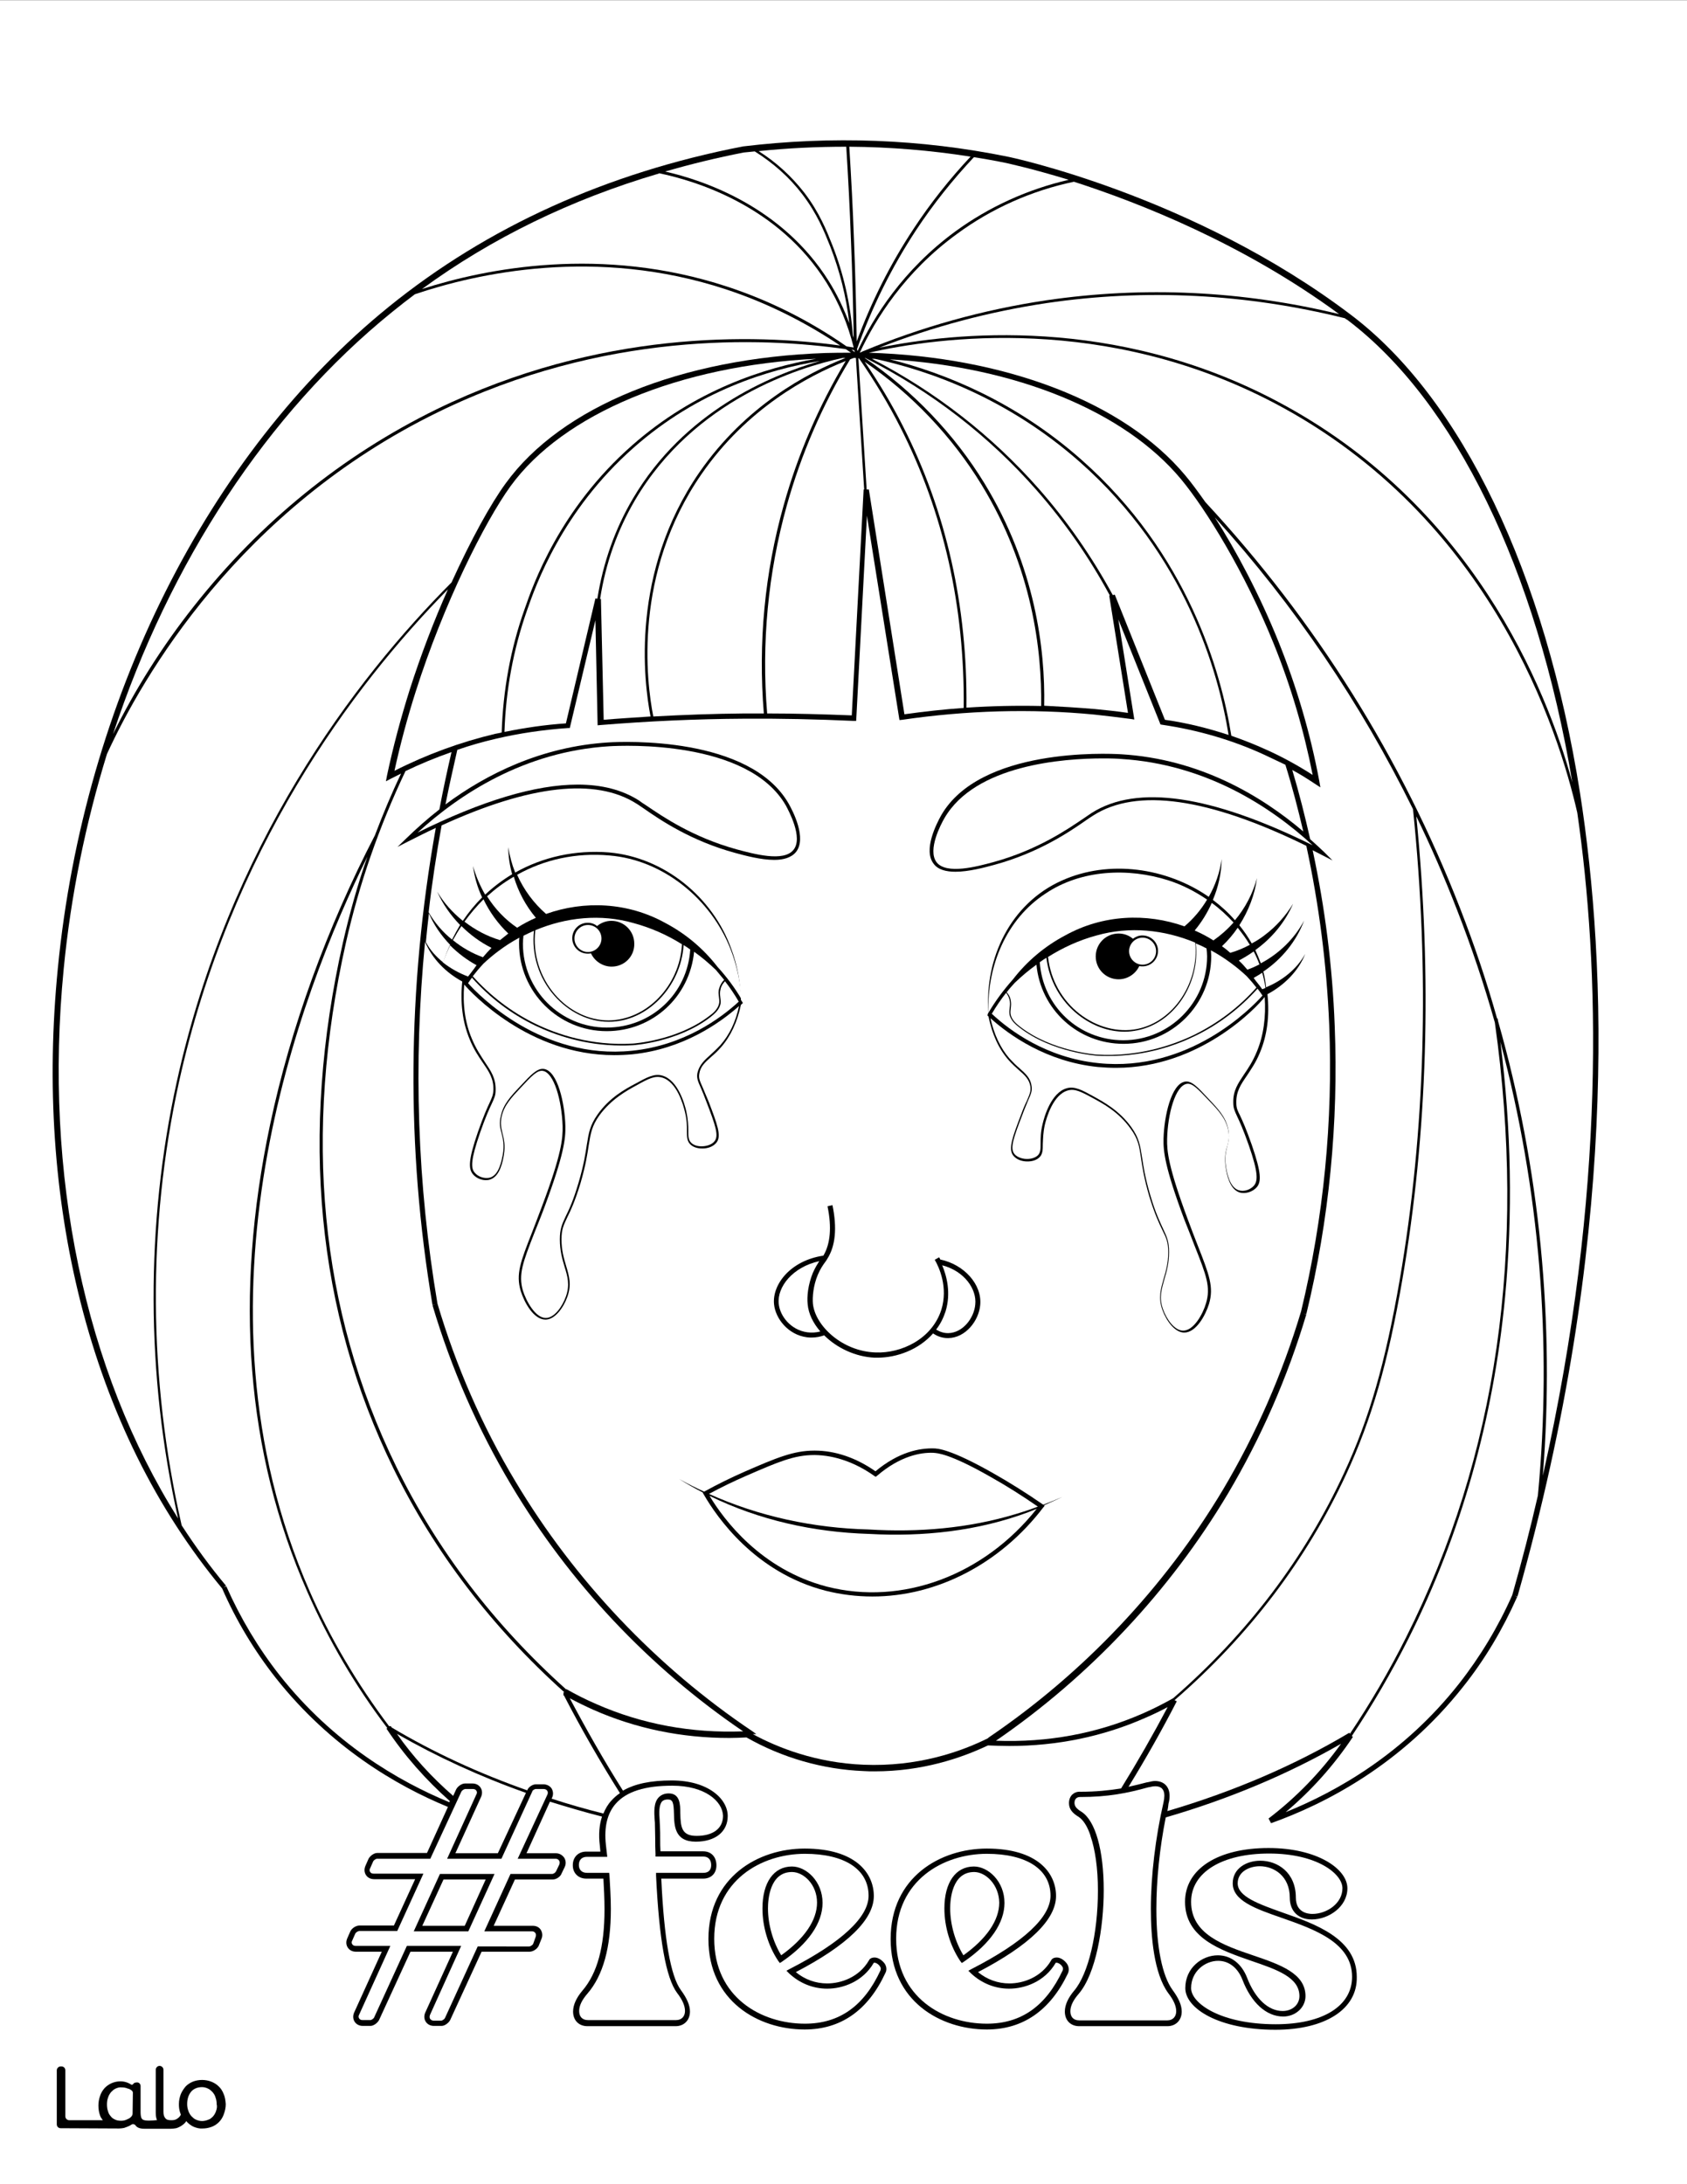
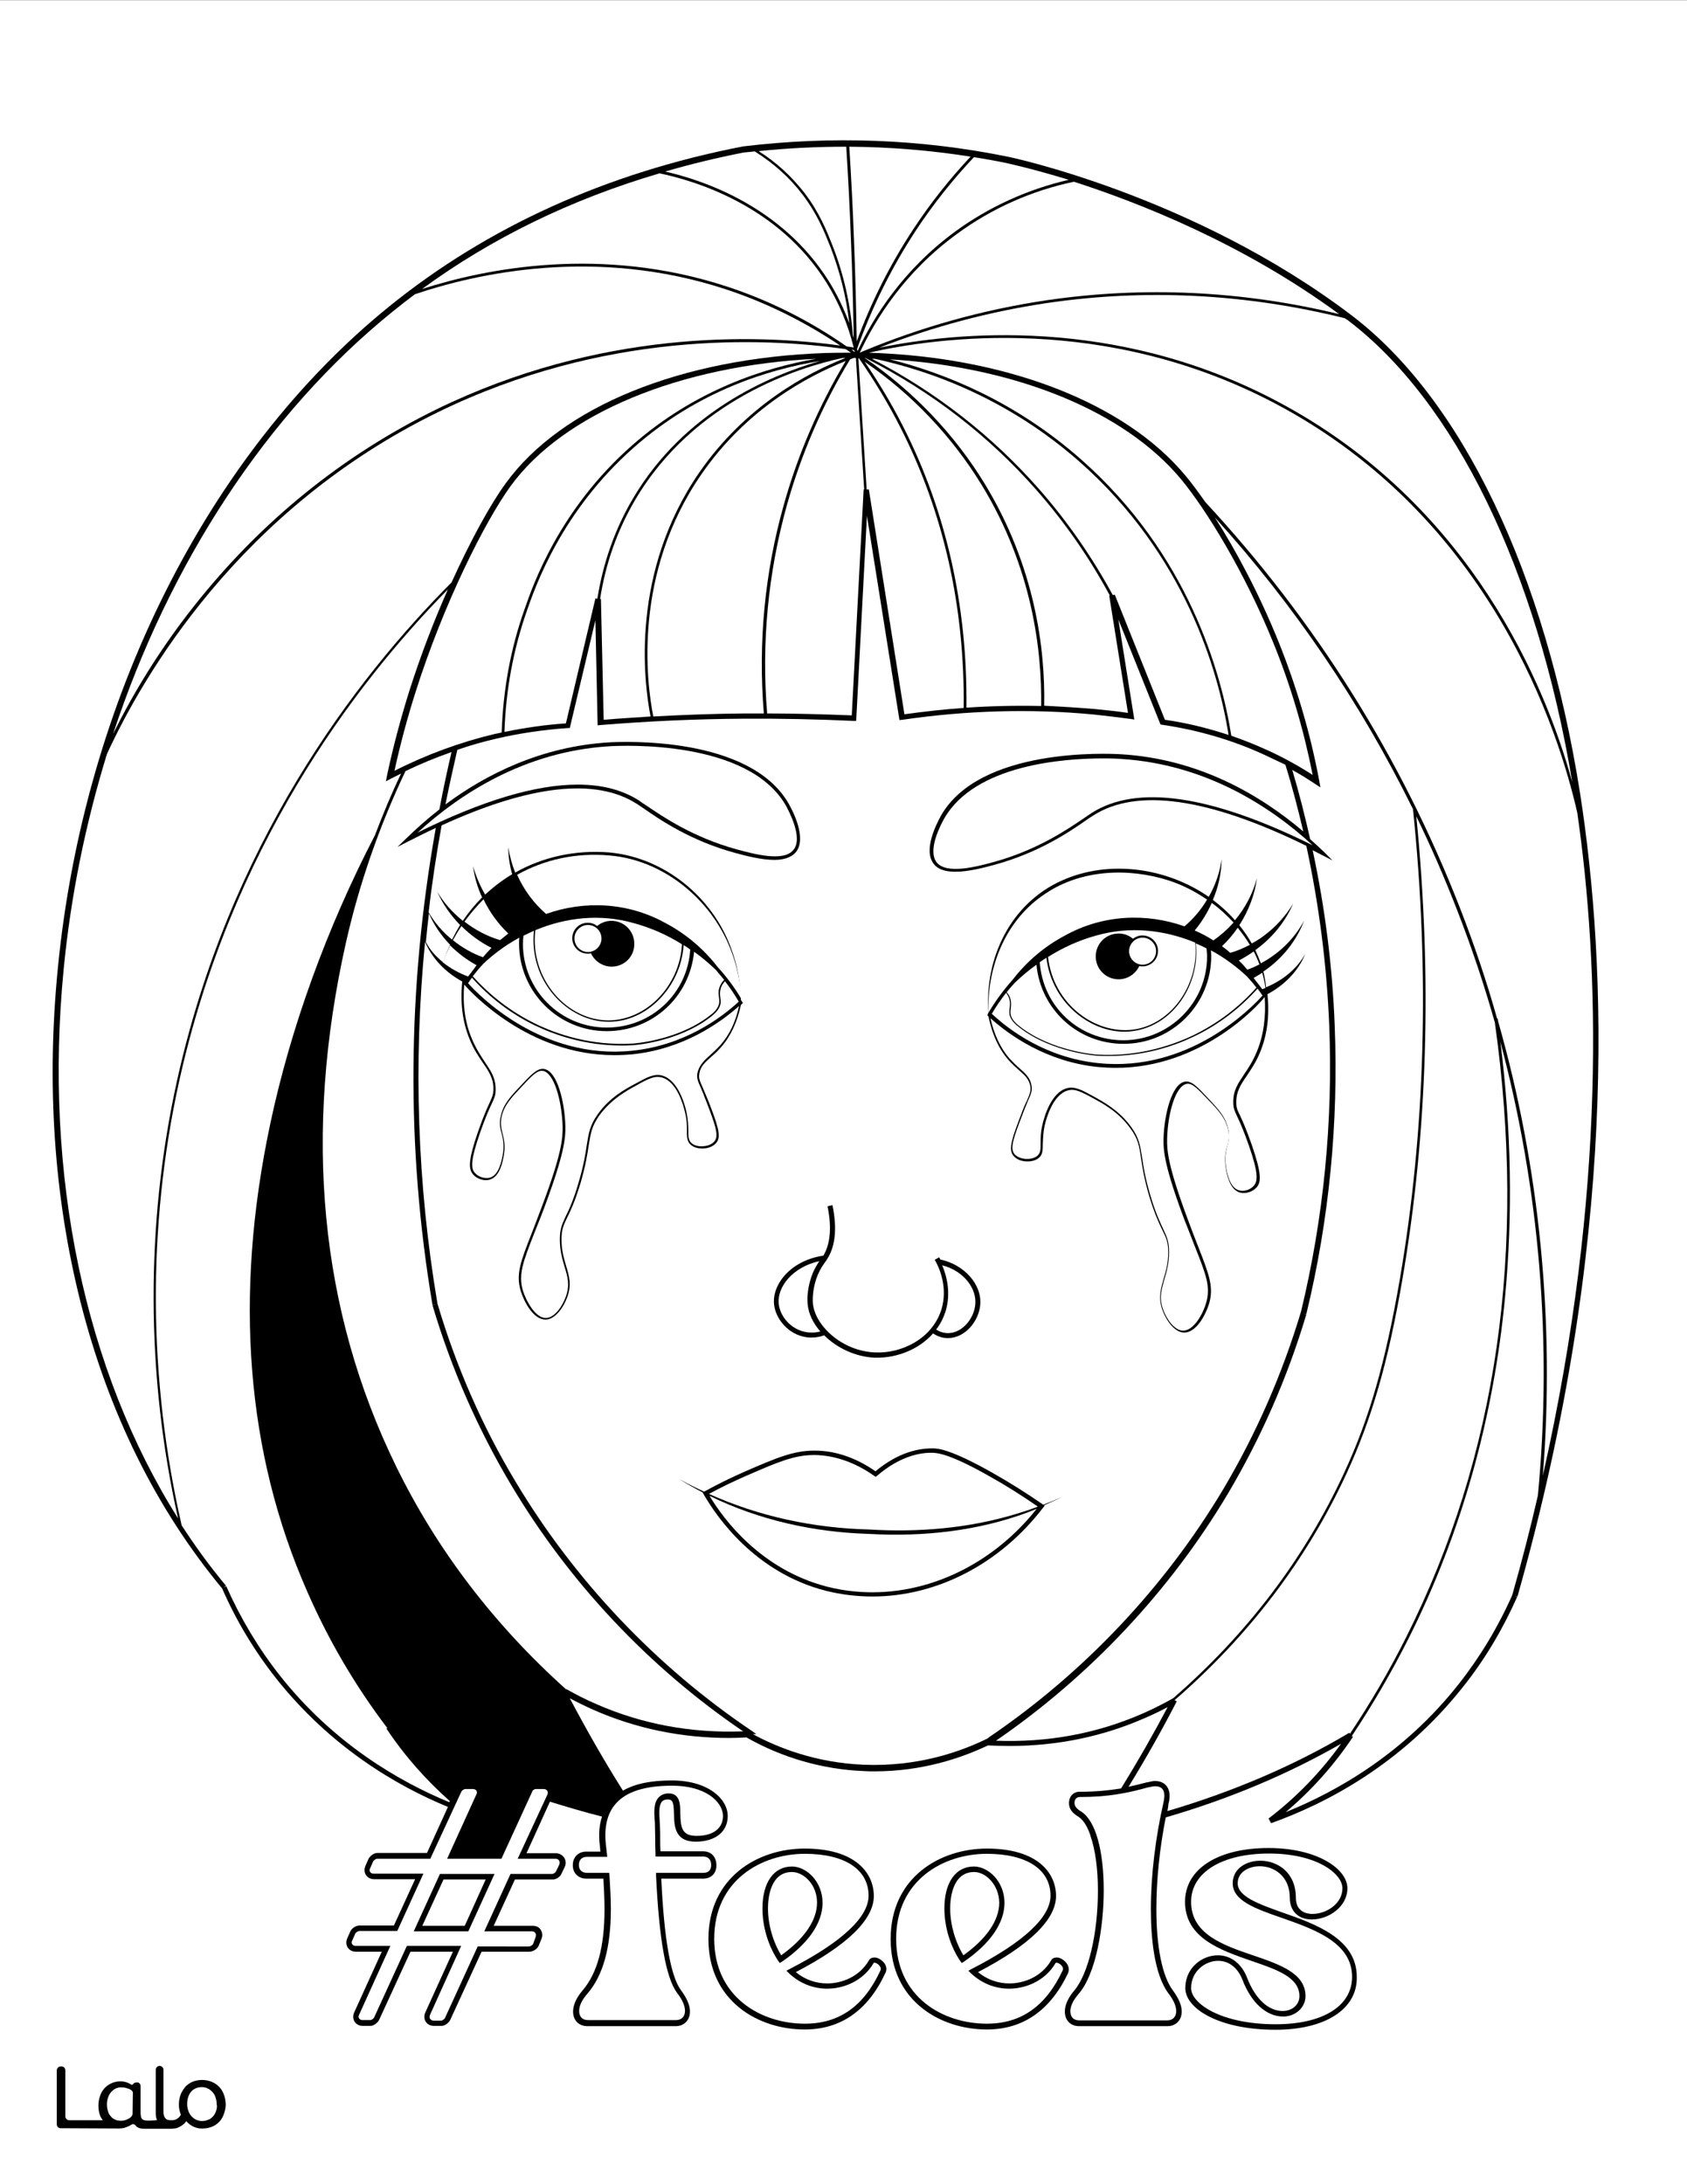
<svg xmlns="http://www.w3.org/2000/svg" version="1.1" id="Layer_1" data-layer="Layer_1" x="0px" y="0px" viewBox="0 0 612 792" style="enable-background:new 0 0 612 792;" xml:space="preserve">
  <rect x="0" y="0" width="612" height="792" fill="#808080" stroke="none" />
  <style type="text/css">
	.st0{fill:#FFFFFF;}
	.st1{fill:#010101;}
</style>
  <g id="Black">
    <rect x="14.4" y="11" width="588.7" height="747.7" />
  </g>
  <g id="Color">
    <path class="st0" d="M169.8,354.1c0.7-0.9,1.5-1.9,2.3-3c0.3-0.4,0.5-0.8,0.8-1.1c-3.5-1.9-6.8-4.4-9.6-7.2c-1,2-1.9,4.1-2.6,6.2   C163.5,351.2,166.6,352.9,169.8,354.1z" />
    <path class="st0" d="M182,265.6c0.5-15.3,3.2-30.4,8.3-44.7c3.1-9,12.7-36.3,39-59.4c22.8-20.1,48.2-28.2,66.8-31.4   c-49.5,2.4-91.8,19.9-110.9,46.2c-9.4,13-24.3,42.7-34.4,74.5c-3,9.4-5.6,19.1-7.7,28.7c11.6-5.9,23.9-10.4,36.5-13.4   C180.3,266,181.1,265.8,182,265.6z" />
    <path class="st0" d="M352.1,56.8c-14.6-2.3-29.3-3.5-44-3.6c0.7,11.2,1.3,22.6,1.7,33.8c0.5,12.2,0.8,24.6,1,36.8   c5.3-14.4,12.2-28.1,20.6-40.8C337.5,73.7,344.5,64.9,352.1,56.8z" />
    <path class="st0" d="M487.9,115.4c-35.8-8.9-72.3-10.8-108.2-5.5c-20.7,3.1-41.2,8.5-60.8,16.2c27.2-5.6,85.3-11.7,144,19.2   c71,37.3,98,103.9,107.5,138.4c-12.9-77.2-42.6-138.2-81.6-167.7C488.4,115.8,488.1,115.6,487.9,115.4z" />
    <path class="st0" d="M297.5,130.9c-18.6,3-44.4,10.9-67.6,31.4c-26.1,23-35.6,50.1-38.7,59c-5,14.2-7.7,29-8.2,44.1   c7.3-1.5,14.8-2.6,22.3-3.1L216,217l0.7,0.1c2.1-13.1,6.4-25.3,12.9-36.3C248.1,149.4,279,136.2,297.5,130.9z" />
    <path class="st0" d="M277.1,258.7c-2.1-25.6,0.3-51,7.2-75.5c5.1-18.3,12.7-35.9,22.5-52.3c-13.9,5.5-35.9,17.3-52.3,41   c-24.9,36-20,75.3-17.5,87.9c11-0.6,22-1,33-1.1C272.4,258.7,274.8,258.7,277.1,258.7z" />
    <path class="st0" d="M379.5,108.9c35.4-5.2,71.1-3.5,106.3,5c-34.7-25.5-72.3-40.3-96.2-48c-15.3,3.2-29.9,9.7-42.4,18.9   c-19,13.8-29.6,30.9-35.3,43.1l0,0c0.4-0.2,0.7-0.3,1.1-0.5l0,0l0,0C334.4,118.5,356.7,112.3,379.5,108.9z" />
    <path class="st0" d="M309,259.4l4.3-81.9h0.2l-3-47.7c-0.3,0-0.5,0-0.8,0c-0.4,0.2-0.9,0.3-1.3,0.5c-10.1,16.6-17.8,34.5-23,53.1   c-6.8,24.5-9.2,49.8-7.1,75.3C288.4,258.7,298.7,259,309,259.4z" />
    <path class="st0" d="M328.1,259c7.2-1,14.3-1.8,21.5-2.3c0.4-36.7-7.3-70.9-22.9-101.6c-4.4-8.7-9.5-17.1-15.1-25.2   c-0.1,0-0.1,0-0.2,0l3,47.6h0.8L328.1,259z" />
    <path class="st0" d="M175.2,347.1c1-1.2,2-2.3,3.1-3.4c-4-2-7.7-4.7-10.9-7.9c-1.1,1.6-2.1,3.3-3.1,5.1   C167.6,343.6,171.3,345.7,175.2,347.1z" />
    <path class="st0" d="M353.4,678.8c-8.1,0-8.7,10.1-8.7,13.2c0,5.8,1.8,12.1,4.8,17c8.4-6,13-12.7,13-19.1   C362.4,683.4,357.6,678.8,353.4,678.8z" />
    <path class="st0" d="M219,261c5.7-0.5,11.3-0.8,17-1.2c-2.5-12.8-7.3-52.3,17.7-88.5c16.7-24.1,39-36,53-41.5c-0.3,0-0.7,0-1,0   c-15.9,3.4-53.9,15.2-75.3,51.5c-6.4,10.9-10.7,22.9-12.7,35.9h0.3L219,261z" />
    <path class="st0" d="M257.7,382.5c1.1-1,2.3-2.1,3.6-3.5c3.3-3.7,5.6-8.5,6.8-14.2c-6.9,6.1-20.2,15.6-38.7,17.5   c-2.2,0.2-4.4,0.3-6.6,0.3c-31,0-51.9-22.7-54.4-25.6c-0.6,7.2,0.3,13.9,2.8,19.7c1.5,3.6,3.2,6.1,4.7,8.4c2.2,3.3,4,5.8,3.9,10.2   c0,2-0.5,2.9-1.4,4.9c-0.9,1.9-2.2,4.7-4.2,10.4c-3.5,10.1-3.4,13-2,14.6c1.3,1.6,3.7,2.3,5.6,1.8c3.3-1,4.2-6.3,4.6-8.3   c0.6-3.5,0.1-5.6-0.4-7.6c-0.5-1.9-1-3.7-0.3-6.5c0.9-4.2,3.5-7,7.1-10.8c3.9-4.2,6.1-6.5,8.5-6.2c5,0.7,7.6,12.5,7.8,20.7   c0.1,4.5-0.4,10.1-7.5,29.2c-1.4,3.8-2.7,6.9-3.8,9.7c-4.1,10.5-5.8,14.9-4.1,20.8c1.2,3.8,4.5,9.9,8.3,9.9l0,0   c3.1,0,6-4.1,7.3-7.8c1.5-4.2,0.6-7.3-0.5-10.8c-0.8-2.7-1.7-5.8-1.7-9.9c0-3.8,0.8-5.5,2.1-8.3c1.2-2.4,2.8-5.8,4.7-12.3   c1.9-6.4,2.5-10.5,3-13.8c0.7-4.3,1.1-6.9,3.9-10.9c4.3-6.1,10-9.2,13.8-11.2c4-2.2,6.7-3.7,9.6-2.9c5.8,1.6,8.2,10.4,8.8,13.1   c0.6,2.8,0.7,5,0.7,6.8c0,2.3,0,3.6,1.3,4.7c1.1,0.9,2.7,1.2,4.5,1c1.7-0.2,3.1-0.9,3.8-1.9c1.5-2,0.2-5.8-3-14.1   c-0.8-2.2-1.5-3.8-2-5c-1.2-2.7-1.6-3.7-1.3-5.5C253.7,386.1,255.5,384.5,257.7,382.5z" />
    <path class="st0" d="M386.4,339.2c13.7-7.6,29.5-8.2,43.3-3.3c3.2-2.7,6-6,8.2-9.7c-4.4-3-9.1-5.4-14.1-7   c-14.5-4.6-31.6-3.9-44.5,4.8c-14.3,9.3-21.3,26.4-20.7,43.2c2.6-4.4,5.6-8.4,8.9-12.1C372.5,348.6,379,343.1,386.4,339.2z" />
    <path class="st0" d="M168.5,334.2c3.9,3,8.2,5.3,12.9,6.7c1-0.8,2-1.6,3-2.4c-3.7-3.5-6.8-7.8-9-12.4   C172.9,328.6,170.6,331.3,168.5,334.2z" />
    <path class="st0" d="M440.2,341c2.7-1.9,5.1-4,7.3-6.5c-2.4-2.6-5-5-7.9-7.1c-1.6,3.6-3.7,7-6.2,10   C435.7,338.4,438,339.6,440.2,341z" />
    <path class="st0" d="M458.7,273.7c-11.7-5.4-24.2-9-37.1-10.9l-0.6-0.1l-15.3-38.1l5.8,36.3l-1.3-0.2c-4.4-0.6-8.8-1.1-13.3-1.6   c-22.9-2.2-46.3-1.5-69.6,1.9l-1,0.1L314.5,187l-3.9,74.4h-1c-13.2-0.6-26.6-0.9-39.8-0.8c-17.3,0.1-34.7,0.9-51.9,2.3l-1.1,0.1   l-0.8-38.1l-9.3,39.1H206c-8.8,0.6-17.7,1.9-26.2,3.9c-4.7,1.1-9.3,2.4-13.9,4c-1.5,6.6-3,13.2-4.3,19.8c14.8-11,34.8-21,59.2-22.5   c5.2-0.3,51.2-2.4,65.3,22.2c1.6,2.8,6.6,12.5,2.7,17.5c-1.7,2.1-4.6,2.9-7.9,2.9c-4.8,0-10.4-1.5-14.1-2.5   c-16.2-4.4-27.3-12-33.2-16.1c-1.1-0.7-2-1.4-2.7-1.8c-14.8-9.4-38.6-6.8-70.7,7.9c-1.9,10.5-3.5,21-4.7,31.5   c2.2,3.8,5.1,7.2,8.5,9.9c0.9-1.8,1.9-3.6,2.9-5.3c-3.4-3.5-6.3-7.6-8.3-12.1c2.4,4.1,5.6,7.6,9.3,10.6c2.1-3.1,4.4-5.9,7-8.5   c-1.7-3.6-2.8-7.5-3.3-11.4c1,3.6,2.5,7.1,4.4,10.4c3-2.8,6.3-5.3,9.8-7.4c-0.9-3.2-1.4-6.5-1.4-9.8c0.5,3.2,1.3,6.2,2.5,9.2   c9.9-5.6,21.7-8.3,34.1-7.3c20,1.8,37.6,16.2,44.3,35c2.2,5.9,3.3,12.2,3.5,18.5c0.1,0.2,0.3,0.4,0.4,0.6l0.3,0.5l-0.4,0.4   c-0.1,0.1-0.2,0.2-0.3,0.2c-1.3,6.2-3.7,11.4-7.2,15.4c-1.3,1.5-2.5,2.6-3.7,3.6c-2.2,2-3.8,3.4-4.2,6c-0.3,1.6,0.1,2.5,1.3,5.2   c0.5,1.3,1.2,2.8,2.1,5c3,7.9,4.7,12.3,2.9,14.7c-0.9,1.2-2.4,2-4.3,2.2c-1.9,0.2-3.8-0.2-5-1.2c-1.5-1.2-1.5-2.9-1.5-5.2   c0-1.7,0-3.9-0.7-6.7c-0.6-2.6-2.9-11.1-8.4-12.6c-2.6-0.7-4.8,0.4-9.1,2.8c-3.7,2-9.3,5.1-13.6,11c-2.7,3.8-3.1,6.4-3.8,10.6   c-0.5,3.3-1.1,7.4-3,13.9c-2,6.6-3.6,10-4.8,12.4c-1.3,2.8-2.1,4.3-2.1,8c0,4,0.9,7,1.7,9.7c1.1,3.7,2,6.8,0.4,11.2   c-1.4,3.9-4.5,8.2-7.9,8.2l0,0c-4.3,0-7.7-6.2-9-10.4c-1.8-6.1-0.1-10.5,4.1-21.2c1.1-2.8,2.3-6,3.7-9.7   c7.1-18.9,7.5-24.5,7.4-28.9c-0.3-9.2-3.1-19.4-7.2-20c-2-0.3-4.1,1.9-7.9,6c-3.5,3.7-6.1,6.5-7,10.5c-0.6,2.7-0.1,4.4,0.3,6.2   c0.5,2,1.1,4.2,0.5,7.8c-0.4,2.1-1.3,7.7-5,8.9c-2.1,0.7-4.9-0.2-6.3-2c-1.5-1.9-1.7-4.9,1.9-15.3c2-5.7,3.3-8.6,4.2-10.5   c0.9-2,1.3-2.8,1.4-4.7c0.1-4.1-1.6-6.6-3.8-9.8c-1.5-2.2-3.3-4.8-4.8-8.5c-2.6-6.2-3.5-13.3-2.7-21c-5.9-3.2-10.9-8.2-13.5-14.4   c-4.3,44.1-2.8,88.1,4.5,131.2c6.7,22.6,16.2,44.4,28.3,64.5c21.4,35.8,51.1,67.2,86,90.6l1.4,1h-1.3c9,4.9,22.9,10.4,40.2,11.1   c19.4,0.8,35.1-4.6,45.3-9.7h-0.2c34.6-23.4,64-54.5,85.3-90.1c12-20.2,21.5-41.9,28.3-64.6c8.2-34,11.6-69,10.2-103.9   c-0.9-21.8-3.7-43.6-8.3-64.9c-35.5-17.4-61.5-21.1-77.3-11c-0.8,0.5-1.7,1.1-2.7,1.8c-5.9,4.1-17,11.7-33.2,16.1   c-3.7,1-9.3,2.5-14.1,2.5c-3.3,0-6.3-0.7-7.9-2.9c-3.9-5,1.1-14.6,2.7-17.5c14.1-24.6,60.1-22.5,65.3-22.2   c28.5,1.7,50.8,15,66.1,28c-1.9-8.1-4-16.2-6.5-24.2C463.9,276.2,461.3,274.9,458.7,273.7z M378.9,546.1l-0.5,0.6   c-15.7,20.5-38.7,32.2-61.9,32.2c-5.7,0-11.4-0.7-17-2.1c-25.6-6.6-39.4-26.6-44.2-34.9l-0.4-0.7h0.1c-2.9-1.5-5.8-3.1-8.6-4.9   c3,1.7,6,3.2,9.1,4.6l0.1-0.1c4.7-2.6,9.6-5,14.6-7.2c11.3-4.9,17.6-7.6,25.2-7.6c0.1,0,0.1,0,0.2,0c7.4,0,15,2.6,22,7.5   c8.5-7.1,16.1-8.4,21-8.3c1.5,0,6.2,0.2,21.7,9c6.2,3.5,12.2,7.3,18,11.3l0.2,0.1c2.4-0.9,4.8-1.9,7.1-2.9c-2.1,1-4.5,2.1-6.8,3.1   L378.9,546.1z M358.4,367.5c0.1-0.1,0.1-0.2,0.2-0.3c-1.5-19.7,8-39.6,26.6-47.9c17.1-7.7,38-4.7,53.3,5.9c2.4-4.2,4-8.8,4.7-13.7   c-0.1,5.1-1.2,10.1-3.2,14.8c2.9,2.2,5.6,4.6,8,7.4c3.7-4.4,6.5-9.7,8-15.3c-0.8,6.1-3.1,11.9-6.4,17.1c1.7,2.1,3.2,4.3,4.5,6.6   c1.7-0.9,3.3-1.9,4.8-3.1c4-3,7.5-6.9,10.2-11.3c-2.9,6.7-7.7,12.5-13.7,16.8c0.7,1.6,1.4,3.2,2,4.8c6.6-3.5,12.2-8.9,15.7-15.5   c-2.8,7.5-8.1,14-14.8,18.5c0.5,1.9,0.8,3.8,1,5.7c5.8-2.4,11.1-6.5,14.2-12.1c-2.5,6.3-7.7,11.4-13.7,14.6   c0.8,7.8-0.1,14.9-2.7,21.1c-1.5,3.7-3.3,6.2-4.8,8.5c-2.2,3.2-3.9,5.7-3.8,9.8c0,1.9,0.4,2.7,1.4,4.7c0.9,1.9,2.2,4.8,4.2,10.5   c3.6,10.4,3.4,13.4,1.9,15.3c-1.5,1.8-4.2,2.6-6.3,2c-3.7-1.2-4.7-6.8-5-8.9c-0.6-3.6-0.1-5.9,0.5-7.8c0.5-1.8,0.9-3.6,0.3-6.2   c-0.9-4-3.4-6.8-7-10.5c-3.8-4-5.9-6.3-7.9-6c-4.2,0.6-7,10.9-7.2,20c-0.1,4.4,0.4,10,7.4,28.9c1.4,3.8,2.6,6.9,3.7,9.7   c4.2,10.7,5.9,15.1,4.1,21.2c-1.3,4.2-4.7,10.4-9,10.4l0,0c-3.4,0-6.5-4.3-7.9-8.2c-1.6-4.4-0.6-7.6,0.4-11.2   c0.8-2.7,1.7-5.7,1.7-9.7c0-3.7-0.7-5.2-2.1-8c-1.2-2.5-2.8-5.8-4.8-12.4c-1.9-6.5-2.5-10.6-3-13.9c-0.6-4.2-1-6.8-3.8-10.6   c-4.3-6-9.9-9-13.6-11c-4.4-2.4-6.6-3.5-9.1-2.8c-5.4,1.5-7.8,10-8.4,12.6c-0.6,2.8-0.6,4.9-0.7,6.7c0,2.3,0,4-1.5,5.2   c-1.2,1-3.1,1.4-5,1.2c-1.9-0.2-3.4-1-4.3-2.2c-1.8-2.4-0.1-6.8,2.9-14.7c0.8-2.2,1.5-3.8,2.1-5c1.1-2.6,1.5-3.5,1.3-5.2   c-0.4-2.6-2-4.1-4.2-6c-1.1-1-2.4-2.1-3.7-3.6c-3.6-4.1-6-9.4-7.3-15.8l0,0l-0.4-0.4L358.4,367.5z M355.6,473.2   c-0.5,5.7-5.3,11.9-11.6,12h-0.1c-2,0-3.8-0.6-5.4-1.7c-5.2,5.9-13.1,8.8-20.2,8.8c-0.3,0-0.7,0-1,0c-6.9-0.3-13.7-3.5-18.3-8.1   c-1.4,0.5-3,0.8-4.5,0.8c-0.6,0-1.2,0-1.8-0.1c-6.8-0.9-11.4-6.8-11.9-12c-0.7-7.1,5.9-15.8,17.9-17.6c2.5-4.2,3.1-10.2,1.5-17.9   l1.8-0.4c1.7,8.3,1.1,14.8-1.9,19.5c-0.2,0.4-0.5,0.8-0.8,1.2c-0.8,1.1-1.7,2.4-2.6,4.5c-1.7,4-2,8.2-1.8,10.5   c0.8,8,10.6,17.3,22.7,17.7c9.3,0.4,20.5-4.8,23.9-15.5c2.5-8.1-0.8-15.4-2.4-18.1l1.6-0.9c0.1,0.2,0.3,0.5,0.4,0.8   C349.7,458.5,356.3,465.7,355.6,473.2z" />
    <path class="st0" d="M160.8,349c0.7-2.2,1.5-4.4,2.5-6.4c-3.2-3.3-5.9-7.2-7.7-11.4c-0.4,3.5-0.8,6.9-1.1,10.4   C156,344.5,158.2,346.9,160.8,349z" />
-     <path class="st0" d="M187.6,336.4c2.2-1.4,4.5-2.6,6.8-3.6c-3.7-4.4-6.4-9.5-8-14.9c-3.5,2-6.7,4.4-9.7,7.1   C179.5,329.5,183.2,333.4,187.6,336.4z" />
    <path class="st0" d="M404.9,387.2c-2.1,0-4.3-0.1-6.6-0.3c-18.7-1.9-32.2-11.6-39-17.7c1.3,5.8,3.6,10.8,6.9,14.6   c1.3,1.4,2.5,2.6,3.6,3.5c2.2,2,4,3.5,4.4,6.4c0.3,1.8-0.1,2.8-1.3,5.5c-0.5,1.3-1.2,2.8-2,5c-3.2,8.3-4.5,12-3,14.1   c0.7,1,2.2,1.7,3.8,1.9c1.8,0.2,3.4-0.2,4.5-1c1.3-1,1.3-2.4,1.3-4.7c0-1.8,0-4,0.7-6.8c0.6-2.7,3.1-11.5,8.8-13.1   c2.9-0.8,5.6,0.7,9.6,2.9c3.8,2.1,9.5,5.2,13.8,11.2c2.8,3.9,3.2,6.5,3.9,10.9c0.5,3.3,1.1,7.4,3,13.8c1.9,6.5,3.6,9.9,4.7,12.3   c1.3,2.8,2.1,4.4,2.1,8.3c0,4.1-0.9,7.2-1.7,9.9c-1,3.6-2,6.6-0.5,10.8c1.3,3.7,4.2,7.8,7.3,7.8l0,0c3.9,0,7.2-6.1,8.3-9.9   c1.8-5.9,0.1-10.2-4.1-20.8c-1.1-2.8-2.3-6-3.8-9.7c-7.1-19-7.6-24.7-7.5-29.2c0.2-8.1,2.8-19.9,7.8-20.7c2.4-0.4,4.6,2,8.5,6.2   c3.6,3.8,6.2,6.6,7.1,10.8c0.6,2.8,0.2,4.6-0.3,6.5c-0.5,2-1,4.1-0.4,7.6c0.3,2,1.3,7.3,4.6,8.3c1.9,0.6,4.3-0.2,5.6-1.8   c1.3-1.7,1.5-4.6-2-14.6c-2-5.7-3.3-8.5-4.2-10.4c-0.9-2-1.4-2.9-1.4-5c-0.1-4.3,1.7-6.9,3.9-10.2c1.5-2.2,3.2-4.7,4.7-8.4   c2.4-5.8,3.3-12.5,2.8-19.7C456,365.2,435.3,387.2,404.9,387.2z" />
    <path class="st0" d="M455.6,355.7c0.9,1.1,1.7,2.1,2.3,3c0.4-0.1,0.8-0.3,1.2-0.5c-0.3-1.9-0.7-3.7-1.2-5.5c-1,0.7-2.1,1.3-3.1,1.9   C455,354.9,455.3,355.3,455.6,355.7z" />
    <path class="st0" d="M452.5,351.6c1.5-0.5,3-1.2,4.4-1.9c-0.6-1.6-1.3-3.2-2.1-4.7c-1.7,1.2-3.5,2.3-5.4,3.3   C450.5,349.3,451.5,350.4,452.5,351.6z" />
    <path class="st0" d="M443.3,343.1c1,0.7,2,1.5,3,2.4c2.5-0.7,4.8-1.7,7.1-2.9c-1.3-2.2-2.8-4.2-4.4-6.2   C447.4,338.8,445.5,341,443.3,343.1z" />
    <path class="st0" d="M221.1,310.2c-12.2-1.1-23.7,1.5-33.5,7c2.4,5.4,6,10.3,10.5,14.2c13.8-4.9,29.6-4.3,43.3,3.3   c7.4,3.9,13.9,9.4,18.9,15.9c3.3,3.6,6.2,7.5,8.7,11.7c-0.4-6.2-1.7-12.4-4-18.2C257.9,326,240.6,311.8,221.1,310.2z" />
    <path class="st0" d="M185.4,538.4c-12.1-20.3-21.7-42.2-28.5-65.1l1-0.3l-1,0.2c-9.6-56.8-9.2-114.8,1.2-173   c-3.3,1.5-6.6,3.2-10,4.9l-3.9,2l3.2-3.1c3.5-3.4,7.5-7,12-10.5c1.3-6.9,2.8-13.9,4.4-20.8c-5.7,2-11.3,4.3-16.7,6.9   c-9.5,20-16.8,40.9-21.6,62.2c-15.6,69.4-9.5,133.3,18.2,189.9c14.8,30.3,35.6,57.5,61.7,80.9l0.1-0.1c3.5,2,7.1,3.8,10.8,5.4   c16.6,7.3,34.5,10.6,53.3,9.9C235.4,604.6,206.4,573.7,185.4,538.4z" />
    <path class="st0" d="M425.7,615.7c26.8-23.3,47.6-50.7,61.9-81.6c9.2-19.8,15-40.1,20.2-70.1c9.3-54,10.9-111.4,4.8-170.6   c-18.9-38.3-42.9-73.8-71.9-105.8c7.7,12,16.2,27.9,23.2,45.3c6.5,16.2,11.5,33.1,14.7,50.3l0.4,2.3l-2-1.3c-2.7-1.8-5.4-3.5-8.2-5   c2.5,8.3,4.6,16.7,6.5,25.1c1.8,1.6,3.4,3.1,5,4.6l3.1,3.1l-3.9-2c-1.1-0.6-2.2-1.1-3.3-1.7c4.5,21,7.2,42.3,8,63.7   c1.4,35.1-2,70.3-10.3,104.5l-1-0.2l1,0.3c-6.8,22.8-16.4,44.7-28.5,65.1c-21,35.2-50,66.1-84.1,89.5c18.8,0.7,36.7-2.6,53.3-9.9   c3.7-1.6,7.4-3.5,10.8-5.4L425.7,615.7z" />
    <polygon class="st0" points="168.6,698.3 176.2,681.5 160.9,681.5 153.2,698.3  " />
-     <path class="st0" d="M164.4,651.2l1.1-2.4c0.6-1.1,2-2.1,3.2-2.1h2.7c1.3,0,2.4,0.6,3,1.6s0.6,2.2,0.1,3.3l-9.3,20.4h15.4   l10.2-21.9c-16.7-5.9-32.3-13.1-46.8-21.4C149.8,637,156.7,644.5,164.4,651.2z" />
    <path class="st0" d="M287.3,678.8c-8.1,0-8.7,10.1-8.7,13.2c0,5.8,1.8,12.1,4.8,17c8.4-6,13-12.7,13-19.1   C296.4,683.4,291.6,678.8,287.3,678.8z" />
-     <path class="st0" d="M204.5,614.2c-0.1-0.1-0.1-0.3-0.2-0.4l0.4-0.2c-26.2-23.5-47.1-50.8-62-81.2c-27.8-56.8-34-120.9-18.3-190.6   c2.4-10.5,5.3-21,8.9-31.2c-24.6,49.6-67.2,160.9-21,266.3c7.5,17.2,17.3,33.7,28.9,49.1l0.1-0.2c0.1,0.1,0.2,0.1,0.3,0.2l0.2-0.1   c0.1,0.2,0.2,0.3,0.3,0.5c15.1,9,31.6,16.6,49.2,22.8v-0.1c0.4-1.1,1.9-2.1,3.1-2.1h2.7c1.3,0,2.4,0.6,3,1.5c0.6,1,0.7,2.2,0.2,3.3   l-0.2,0.4c6.1,2,12.4,3.8,18.8,5.4c0.7-1.7,1.6-3.3,2.9-4.7c0.9-1,1.9-1.9,3.1-2.7c-7.3-11.6-14.1-23.4-20.3-35.4   c-0.1-0.1-0.2-0.1-0.3-0.2L204.5,614.2z" />
    <path class="st0" d="M423.5,656.7c24.1-7.1,46.2-16.6,66-28.4l0.2,0.4c7.5-11.2,14.4-23,20.4-35c33-65.6,43.8-140.5,32.2-222.9   c-3.9-13.8-8.5-27.5-13.7-40.8c-4.5-11.6-9.4-22.9-14.8-34c5.8,58.3,4.1,114.9-5.1,168.2c-5.2,30.1-11.1,50.4-20.3,70.3   c-14.4,31.1-35.3,58.6-62.3,82l0.8,0.4c-5.4,10.5-11.3,20.9-17.5,31c2.2-0.5,4.4-1,6.6-1.6l0.6-0.1c0.9-0.2,1.6-0.4,2.4-0.4   c3.3,0,5.3,2.1,5.3,5.4c0,0.8-0.1,1.8-0.4,2.8C423.8,654.9,423.7,655.8,423.5,656.7z" />
    <path class="st0" d="M462.4,146.2c-61.4-32.3-122.1-24-147.2-18.3c49.6,1.5,92.7,18,114.8,44.5c2.2,2.6,4.6,5.9,7.3,9.7   c40.1,43.2,71.2,92.8,92.4,147.3c5.1,13.1,9.6,26.4,13.4,39.9h0.2c0.1,0.4,0.1,0.8,0.2,1.1c15.1,53.1,20.6,109.2,16.2,164.7   c23.3-103.4,20.4-185.8,12.5-240.4C565.6,265.8,541.4,187.8,462.4,146.2z" />
    <path class="st0" d="M377.7,256c0.3-20.1-3.2-50.1-21.6-80.2c-10.7-17.5-25.3-32.9-42.4-44.6c5.1,7.5,9.8,15.3,13.9,23.4   c15.7,30.9,23.4,65.2,23,102C359.7,256,368.7,255.8,377.7,256z" />
    <path class="st0" d="M544.3,377.8c4,31.7,4.5,62.7,1.7,92.5c-4.2,44.3-16,86-35,123.8c-6.1,12.1-13,24-20.6,35.4l0.4,0.3   c-6.8,10.2-15,19.4-24.4,27.3c18.6-7.5,43-21.3,62.9-46.6c7.7-9.8,14.2-20.6,19.3-32.1c3.5-12.3,6.6-24.3,9.3-36.1   C563.2,486.9,558.5,431,544.3,377.8z" />
    <path class="st0" d="M0,0.1V792h612V0.1H0z M321.2,715.4c-6.3,13.6-16.2,20.5-29.3,20.5c-16.8,0-34.9-10.3-34.9-32.8   s18.1-32.8,34.9-32.8c18.5,0,25.1,8.9,25.1,17.2c0,8.5-9.5,17.8-28.3,27.6c3.3,2.7,7.2,4.1,11.4,4.1c5,0,11.5-2.2,15.1-8.3   c0.2-0.5,0.8-1.1,2.1-1.1c1.3,0,2.8,1,3.7,2.3C321.6,713.1,321.8,714.3,321.2,715.4z M358,735.9c-16.8,0-34.9-10.3-34.9-32.8   s18.1-32.8,34.9-32.8c18.5,0,25.1,8.9,25.1,17.2c0,8.5-9.5,17.8-28.3,27.6c3.3,2.7,7.2,4.1,11.4,4.1c5,0,11.5-2.2,15.1-8.3   c0.2-0.5,0.8-1.1,2.1-1.1c1.3,0,2.8,1,3.7,2.3c0.7,1.1,0.8,2.4,0.3,3.5C381,729,371.1,735.9,358,735.9z M462.7,736   c-20.5,0-32.7-7.7-32.7-15.1c0-7.4,6.1-11.9,11.8-11.9c4.7,0,8.6,3,10.6,8.1c2.9,7.6,7.7,12.1,12.9,12.1c3.5,0,6.1-2.3,6.1-5.4   c0-6.8-8.1-9.6-17.5-12.8c-11.2-3.9-24-8.3-24-21.4c0-11.9,11.9-19.5,30.3-19.5c17.7,0,28.6,7.6,28.6,14.6   c0,6.7-6.8,11.3-12.9,11.3c-4.9,0-8-3-8-7.9c0-7.8-5.7-11.4-10.9-11.4c-3.8,0-8,2-8,6.2c0,4.8,7.6,7.5,16.3,10.6   c12,4.2,26.9,9.5,26.9,23.3C492.5,728.5,480.8,736,462.7,736z M550.5,578.9l-1-0.3l0.9,0.4c-5.2,11.7-11.7,22.7-19.6,32.6   c-22.4,28.4-50.3,42.6-69.7,49.5l-0.9-1.7c10.1-7.7,18.9-16.8,26.3-27.1c-19.2,11-40.5,20-63.6,26.7c-2.2,11.1-3.4,22.7-3.4,33.2   c0,13.7,2.1,24.2,5.9,29.4c2.2,3,3.3,5.5,3.3,7.8c0,3.1-2.1,5.3-5.2,5.3h-32c-3.1,0-5.2-2.1-5.2-5.3c0-2.4,1.2-5,3.4-7.6   c5.1-6,8.6-20.6,8.6-36.3c0-8-1-14.9-2.7-19.8h-0.1l0.1-0.1c-1.1-3.3-2.6-5.7-4.3-6.8c-2.5-1.5-3.5-3-3.5-5c0-1.2,0.4-2.3,1.2-3.1   c0.8-0.7,1.8-1.1,3-1c5.6,0,10.3-0.5,14.7-1.2c6-9.7,11.6-19.5,16.9-29.5c-2.6,1.4-5.3,2.7-8.1,3.9c-15.4,6.8-32,10.2-49.3,10.2   c-2.6,0-5.2-0.1-7.8-0.2c-9.7,4.6-23.8,9.4-41.1,9.4c-1.3,0-2.7,0-4-0.1c-14.8-0.6-29.5-4.8-42.5-12.2c-2.1,0.1-4.1,0.2-6.2,0.2   c-17.3,0-33.9-3.4-49.3-10.2c-2.9-1.3-5.8-2.7-8.6-4.2c6,11.3,12.4,22.6,19.3,33.5c4.3-2.5,10.1-3.7,17.7-3.7   c13.2,0,20.3,6.7,20.3,12.9c0,5.7-4.5,9.3-11.6,9.3c-7.7,0-7.8-5.8-7.9-10.1c-0.1-4-0.4-5.2-2.2-5.2c-0.9,0-1.6,0.2-2.1,0.7   c-1.2,1.3-1.1,4.3-0.9,6.7c0,0.8,0.1,1.5,0.1,2.1c0.1,1.5,0.1,3.2,0.1,5.1c0,1.3,0,2.7,0.1,4.2h15.5c2.9,0,4.8,2,4.8,5.1   c0,2.9-1.9,4.8-4.8,4.8h-15.2c1,21.8,3.4,35.4,7.1,40.4c2.2,3,3.3,5.5,3.3,7.8c0,3.1-2.1,5.3-5.2,5.3h-32c-3.1,0-5.2-2.1-5.2-5.3   c0-2.4,1.2-5,3.4-7.6c5.4-6.3,8-15.9,8-29.4c0-3.9-0.2-7.7-0.4-11.2h-6.2c-2.9,0-4.9-2-4.9-4.8v-0.1c0-2.9,2-4.9,4.9-4.9h5.1   l-0.2-2.2c-0.5-4-0.2-7.5,0.8-10.5c-6.4-1.6-12.7-3.5-18.9-5.4L191,672h10.7c1.2,0,2.2,0.6,2.9,1.5c0.7,1,0.8,2.3,0.3,3.4l-1.2,2.5   c-0.4,1.1-1.9,2.1-3.1,2.1h-13.8l-7.7,16.8h14.2c1.2,0,2.3,0.5,2.9,1.5c0.6,1,0.7,2.2,0.2,3.3l-1,2.5c-0.6,1.2-2.1,2.1-3.3,2.1   h-17.4l-11.4,24.8c-0.6,1.1-2,2.1-3.1,2.1h-2.8c-1.3,0-2.4-0.6-3-1.6s-0.6-2.2-0.1-3.3l10-22h-15.4l-11.4,24.8   c-0.6,1.1-2,2.1-3.1,2.1h-2.8c-1.3,0-2.4-0.6-3-1.6c-0.6-1-0.6-2.2-0.1-3.3l10-22h-9.4c-1.3,0-2.4-0.6-3-1.6s-0.6-2.2-0.1-3.3   l1.1-2.5c0.6-1.2,2.1-2.1,3.3-2.1h12.5l7.7-16.8h-14.9c-1.3,0-2.4-0.6-3-1.6s-0.6-2.2-0.1-3.3l1.1-2.5c0.6-1.1,2-2.1,3.1-2.1h18.1   l7.6-16.7c-18.7-7.7-42.6-21.7-62.4-46.7c-7.8-9.9-14.4-20.8-19.5-32.5c-23.9-28.8-41.2-63.7-51.4-103.9   C19.6,434,16.8,393.3,21,350.9c9.5-96.9,54.4-186.5,120.1-239.7c35.7-28.9,78.9-48.5,128.4-58.1c32.3-3.9,64.5-2.7,96,3.7   c0.7,0.1,67.4,14.1,124.5,57.3c40.3,30.4,70.6,93.7,83.2,173.5C582.9,349.8,586.9,450.4,550.5,578.9z" />
    <path class="st0" d="M462.1,233.5c-10.5-26-24.5-48.7-33.7-59.8c-20.6-24.7-59.9-40.6-105.6-43.4c20,5,45.6,15.3,69.4,36.3   c38.9,34.3,50.8,77.2,54.5,100.2c4.4,1.5,8.6,3.2,12.8,5.1c5.8,2.6,11.4,5.7,16.7,9.1C473,264.8,468.3,248.8,462.1,233.5z" />
    <path class="st0" d="M153.1,104.8c23.3-7.5,65.2-15.8,110.6-0.9c15.3,5,29.9,12.3,43.4,21.7c0.9,0.1,1.7,0.3,2.6,0.4   c-2.1-8.4-5.4-16.3-9.8-23.4c-17.5-28.1-47.8-37.1-60.9-39.8l0.1,0.1C207.2,72.3,178.4,86.3,153.1,104.8z" />
    <path class="st0" d="M140.2,626.8l0.3-0.2c-11.7-15.4-21.4-32-29-49.4C89.3,526.9,84.8,469.9,98,407.7c7.4-35,20.6-71.3,38-104.8   l0,0c2.9-7.6,6-15.1,9.5-22.4c-1.2,0.6-2.4,1.2-3.6,1.8l-1.9,1l0.4-2.1c2.2-10.4,5-20.8,8.2-31c4.1-12.8,8.9-25.3,13.9-36.5   c-34.9,35.5-79,94.6-97.6,178.8c-11.5,52.3-11.1,107.8,1,160.6c5,7.7,10.3,15,16.1,21.9l-0.8,0.6l0.9-0.4   c5.1,11.5,11.6,22.4,19.3,32.2c19.5,24.7,43.2,38.5,61.6,46.1l0.2-0.4C154.5,645.4,146.7,636.6,140.2,626.8z" />
    <path class="st0" d="M397.2,257.1c4,0.4,8,0.8,12,1.4l-6.8-42.5l0.2-0.1c-7.4-13.7-16.3-26.5-26.5-38.1   c-17.4-19.8-38.3-35.9-62.2-48c-0.1,0-0.2,0-0.2,0c17.5,11.9,32.5,27.6,43.4,45.4c18.5,30.3,22.1,60.4,21.7,80.7   C384.9,256.2,391.1,256.6,397.2,257.1z" />
    <path class="st0" d="M445.7,266.5c-3.7-23.1-15.7-65.3-54.1-99.1c-25.9-22.8-53.9-32.9-74.3-37.3c-0.3,0-0.7,0-1,0   c23.2,12,43.6,27.9,60.6,47.2c10.3,11.7,19.3,24.7,26.8,38.5l0.7-0.2l18.2,45.4C430.4,262.1,438.1,264,445.7,266.5z" />
    <path class="st0" d="M332.3,83.5c-8.8,13.4-16,27.9-21.4,43.1c0.1,0.2,0.1,0.5,0.2,0.7c5.8-12.4,16.5-29.5,35.5-43.4   c12.2-8.9,26.3-15.3,41.1-18.7c-13.7-4.2-22.4-6-22.7-6.1c-3.9-0.8-7.8-1.5-11.7-2.1C345.6,65.2,338.5,74.1,332.3,83.5z" />
    <path class="st0" d="M64.1,392.4c18.9-85.9,64.4-145.8,99.7-181.2c7.1-15.6,14.2-28.5,19.7-36c20.2-27.8,63.6-45.4,116-47.2   c3.1-0.1,6.1-0.1,9.2-0.1c-0.6-0.4-1.2-0.9-1.9-1.3c-30.8-4.4-87.9-6.4-147.8,22.8c-72.4,35.3-107.3,96-120.2,124   c-7.7,25-13.1,51.2-15.7,78c-7.3,74.7,7.7,145.6,41.5,199.2C52.9,498.5,52.8,443.8,64.1,392.4z" />
    <path class="st0" d="M291.8,69.9c5.5,7.2,8.1,13.8,10.2,19.1c4,10.2,6.5,21.1,7.4,32.5c0.1,0.3,0.2,0.7,0.3,1   c-0.2-11.8-0.5-23.7-1-35.5c-0.4-11.2-1-22.6-1.7-33.8c-10.6,0-21.2,0.5-31.8,1.6C281.7,58.9,287.2,64,291.8,69.9z" />
    <path class="st0" d="M70.2,220c24.2-30.7,53.9-54.8,88.2-71.6c58.9-28.7,115.1-27.4,146.4-23.1c-13-8.7-26.9-15.6-41.5-20.4   c-47.1-15.5-90.3-5.8-112.8,1.8c-2.8,2.1-5.5,4.2-8.2,6.4c-45.4,36.7-80.8,91-101.3,153.1C48.9,250.1,58.9,234.3,70.2,220z" />
    <path class="st0" d="M300.7,102c3,4.8,5.4,9.9,7.4,15.2c-1.1-9.7-3.5-19-6.9-27.8c-2.2-5.5-4.7-11.8-10.1-18.9   c-4.7-6.2-10.6-11.4-17.3-15.6c-1.3,0.1-2.6,0.3-4,0.4c-9.7,1.9-19.2,4.2-28.5,6.9C255.4,65.4,283.8,75,300.7,102z" />
    <path class="st0" d="M293,472.9c-0.3-2.7,0.1-7,1.9-11.4c0.8-1.8,1.6-3.1,2.3-4.2c-9.6,2.1-15.3,9.3-14.7,15.4   c0.4,4.5,4.4,9.6,10.4,10.4c1.6,0.2,3.2,0.1,4.7-0.3C295,479.8,293.3,476.4,293,472.9z" />
    <path class="st0" d="M341.8,458.8c1.6,3.8,3.3,10,1.2,16.8c-0.8,2.4-1.9,4.6-3.4,6.5c1.3,0.8,2.7,1.3,4.3,1.3h0.1   c5.3-0.1,9.4-5.5,9.8-10.4C354.4,467.5,349.9,460.9,341.8,458.8z" />
    <path class="st0" d="M257.6,368.9c-11.7,9-27.8,10.1-28,10.1c-1.5,0.1-2.9,0.1-4.3,0.1c-13.3,0-24.2-3.9-31.3-7.3   c-8.6-4.2-16.3-10-22.8-17.3c-0.5,0.7-1,1.4-1.4,2c3.8,4.3,26.7,27.9,59.5,24.5c18.8-1.9,32.2-11.8,38.7-17.8   c-1.5-2.6-3.2-5.1-5-7.4c-0.8,0.9-1.4,1.8-1.6,2.9c-0.3,1.1-0.2,2-0.1,2.9c0.1,0.7,0.2,1.5,0.1,2.4   C260.9,366.3,259,367.8,257.6,368.9z" />
    <path class="st0" d="M220.1,373.9c-17.5,0-31.8-14.2-31.8-31.8c0-0.7,0-1.4,0.1-2.1c-2.6,1.4-5.1,3-7.5,4.8l0,0l0,0   c-1.9,1.4-3.8,3-5.5,4.6c-1.5,1.6-2.8,3.2-3.9,4.6c6.5,7.2,14.1,13,22.7,17.2c7.8,3.8,20.2,8.1,35.4,7.2c0.2,0,16.2-1.1,27.7-10   c1.4-1,3.2-2.5,3.6-4.7c0.1-0.8,0-1.5-0.1-2.2c-0.1-0.9-0.3-1.9,0.1-3.1c0.3-1.1,0.9-2.2,1.8-3.1c-1-1.2-2-2.4-3-3.6   c-2.5-2.4-5.1-4.6-7.9-6.6C250.2,361.5,236.7,373.9,220.1,373.9z" />
    <path class="st0" d="M194.2,337.3c-1,8.5,1.6,16.9,7.1,23.3c5.2,6,12.3,9.4,19.4,9.4h0.1c13.8-0.1,25.8-12.6,26.6-27.6   c-5.4-3.4-11.3-6-17.6-7.7C217.9,331.3,205.4,332.6,194.2,337.3z M221.9,350.5c-3.3,0-6.2-2-7.5-4.8c-0.4,0.1-0.8,0.1-1.2,0.1   c-3.1,0-5.6-2.5-5.6-5.6s2.5-5.6,5.6-5.6c1.3,0,2.5,0.4,3.4,1.2c1.4-1.2,3.3-1.9,5.2-1.9c4.6,0,8.3,3.7,8.3,8.3   C230.2,346.8,226.5,350.5,221.9,350.5z" />
    <path class="st0" d="M220.1,372.6c16.2,0,29.3-12.3,30.3-28.3c-0.8-0.6-1.6-1.1-2.4-1.6c-1,15.1-13.2,27.8-27.1,27.8h-0.1   c-7.3,0-14.5-3.5-19.8-9.6c-5.6-6.4-8.2-14.9-7.3-23.4c-1.3,0.6-2.6,1.2-3.8,1.8c-0.1,1-0.2,1.9-0.2,2.9   C189.7,359,203.3,372.6,220.1,372.6z" />
    <path class="st0" d="M218.2,340.3c0-2.7-2.2-4.9-4.9-4.9s-4.9,2.2-4.9,4.9s2.2,4.9,4.9,4.9S218.2,343,218.2,340.3z" />
    <path class="st0" d="M398.5,385.5c32.9,3.4,55.7-20.2,59.5-24.5c-0.5-0.8-1.1-1.6-1.8-2.5c-6.5,7.2-14.1,13-22.6,17.1   c-7.1,3.5-18,7.3-31.3,7.3c-1.4,0-2.8,0-4.3-0.1c-0.2,0-16.3-1.1-28-10.1c-1.4-1.1-3.4-2.6-3.8-5c-0.1-0.9,0-1.6,0.1-2.4   c0.1-0.9,0.2-1.8-0.1-2.9c-0.2-0.8-0.6-1.6-1.2-2.4c-1.9,2.4-3.6,4.9-5.2,7.6C366.3,373.7,379.7,383.6,398.5,385.5z" />
    <path class="st0" d="M366.6,362.4c0.3,1.2,0.2,2.2,0.1,3.1c-0.1,0.7-0.2,1.4-0.1,2.2c0.4,2.2,2.2,3.6,3.6,4.7   c11.6,8.9,27.6,10,27.7,10c15.1,0.9,27.6-3.4,35.4-7.2c8.5-4.2,16.1-9.9,22.5-17.1c-1-1.3-2.1-2.6-3.5-4.1   c-1.7-1.6-3.6-3.2-5.5-4.6l0,0l0,0c-2.4-1.8-4.9-3.4-7.5-4.8c0,0.7,0.1,1.4,0.1,2.1c0,17.5-14.2,31.8-31.8,31.8   c-16.6,0-30.1-12.5-31.6-28.7c-2.8,2-5.4,4.2-7.9,6.6c-1,1.1-2,2.2-2.9,3.4C365.9,360.6,366.4,361.4,366.6,362.4z" />
    <path class="st0" d="M397.8,339.2c-6.3,1.7-12.2,4.4-17.6,7.8c0.9,8.2,5,15.6,11.4,20.6c6.3,4.9,14,6.9,21,5.5   c13.2-2.7,22.5-16.8,21-31.3C422.3,337.1,409.8,335.8,397.8,339.2z M420.1,344.8c0,3.1-2.5,5.6-5.6,5.6c-0.4,0-0.8,0-1.2-0.1   c-1.3,2.8-4.2,4.8-7.5,4.8c-4.6,0-8.3-3.7-8.3-8.3s3.7-8.3,8.3-8.3c2,0,3.8,0.7,5.2,1.9c0.9-0.7,2.1-1.2,3.4-1.2   C417.6,339.2,420.1,341.7,420.1,344.8z" />
    <path class="st0" d="M412.6,373.6c-1.5,0.3-3,0.5-4.6,0.5c-5.8,0-11.7-2.1-16.8-6.1c-6.5-5.1-10.6-12.5-11.6-20.7   c-0.8,0.5-1.6,1-2.4,1.6c1.1,16,14.2,28.3,30.3,28.3c16.8,0,30.4-13.7,30.4-30.4c0-1-0.1-1.9-0.2-2.9c-1.3-0.7-2.6-1.3-3.9-1.8   C435.4,356.7,426,370.9,412.6,373.6z" />
    <path class="st0" d="M414.5,349.8c2.7,0,4.9-2.2,4.9-4.9s-2.2-4.9-4.9-4.9s-4.9,2.2-4.9,4.9S411.8,349.8,414.5,349.8z" />
    <path class="st0" d="M234.5,292.1c5.9,4,16.8,11.5,32.8,15.9c6,1.6,17.1,4.7,20.6,0.1c3.5-4.4-1.8-14.1-2.8-16   c-13.7-23.9-59-21.8-64.1-21.5c-30.8,1.9-54.3,17.4-69.5,31.3c23.4-11.6,42.8-17.4,58.1-17.4c8.7,0,16.1,1.9,22.1,5.7   C232.5,290.8,233.4,291.4,234.5,292.1z" />
    <path class="st0" d="M342.6,296.7c-1.1,1.9-6.3,11.5-2.8,16c3.6,4.5,14.7,1.5,20.6-0.1c16-4.4,26.9-11.9,32.8-15.9   c1.1-0.7,2-1.4,2.8-1.9c16.5-10.5,43.4-6.5,80.2,11.7c-15.1-13.9-38.7-29.4-69.5-31.3c-1-0.1-3.3-0.2-6.6-0.2   C385.8,275,353.8,277.3,342.6,296.7z" />
    <path class="st0" d="M198.6,650.7c0.2-0.5,0.2-1-0.1-1.4s-0.7-0.6-1.4-0.6h-2.7c-0.5,0-1.2,0.5-1.3,0.8v0.1L181.9,674h-19.7   l10.6-23.3c0.3-0.5,0.3-1,0-1.4c-0.2-0.4-0.7-0.6-1.3-0.6h-2.7c-0.4,0-1.2,0.5-1.4,0.9L156.1,674h-19.4c-0.3,0-1.1,0.5-1.3,0.9   l-1.1,2.5c-0.3,0.5-0.3,1,0,1.4c0.2,0.4,0.7,0.6,1.3,0.6h18l-9.5,20.8h-13.8c-0.4,0-1.2,0.5-1.4,0.9l-1.1,2.5c-0.3,0.5-0.3,1,0,1.4   c0.2,0.4,0.7,0.6,1.3,0.6h12.5l-11.3,24.9c-0.3,0.5-0.3,1,0,1.4c0.2,0.4,0.7,0.6,1.3,0.6h2.8c0.3,0,1.1-0.5,1.3-0.9l11.9-26h19.7   l-11.3,25c-0.2,0.5-0.2,1,0,1.4c0.3,0.4,0.7,0.7,1.3,0.7h2.8c0.3,0,1.1-0.5,1.3-0.9l11.9-26H192c0.4,0,1.2-0.5,1.4-0.9l0.9-2.5   c0.2-0.6,0.2-1.1-0.1-1.5s-0.7-0.6-1.2-0.6h-17.3l9.5-20.8h15.1c0.5,0,1.2-0.5,1.3-0.8l0.1-0.1l1.2-2.5c0.2-0.5,0.2-1.1-0.1-1.5   s-0.7-0.6-1.2-0.6h-13.8L198.6,650.7z M169.9,700.3h-19.8l9.5-20.8h19.8L169.9,700.3z" />
    <path class="st0" d="M243.9,647.5c-9.9,0-16.6,2.1-20.5,6.5c-3.1,3.5-4.3,8.5-3.6,14.9l0.5,4.4h-7.4c-1.8,0-2.9,1.1-2.9,2.9v0.1   c0,1.7,1.1,2.8,2.9,2.8h8.1l0.1,0.9c0.2,3.7,0.5,7.9,0.5,12.2c0,14-2.8,24.1-8.5,30.7c-2,2.3-3,4.4-3,6.3c0,2.1,1.2,3.3,3.2,3.3h32   c1.9,0,3.2-1.3,3.2-3.3c0-1.9-0.9-4-2.9-6.6c-4-5.4-6.5-19.4-7.6-42.5v-1h17.2c1.8,0,2.8-1,2.8-2.8c0-1.9-1-3.1-2.8-3.1h-17.4v-1   c-0.1-1.8-0.1-3.6-0.1-5.2c0-1.9-0.1-3.6-0.1-5.1c0-0.6,0-1.3-0.1-2c-0.2-2.8-0.4-6.3,1.5-8.2c0.9-0.9,2.1-1.4,3.6-1.4   c4.1,0,4.2,4,4.2,7.2c0.1,5.1,0.5,8.2,5.9,8.2c6,0,9.6-2.7,9.6-7.3C262.1,653.1,255.7,647.5,243.9,647.5z" />
    <path class="st0" d="M317.3,711.7c-0.3,0-0.3,0-0.3,0c-4,6.9-11.3,9.4-16.9,9.4c-5.1,0-9.9-1.9-13.8-5.5l-1-1l1.3-0.7   c18.7-9.6,28.5-18.7,28.5-26.5c0-9.5-8.6-15.2-23.1-15.2c-15.8,0-32.9,9.6-32.9,30.8s17,30.8,32.9,30.8c12.4,0,21.4-6.3,27.4-19.3   c0.2-0.5,0.2-1-0.2-1.5C318.7,712.2,317.8,711.7,317.3,711.7z M282.9,711.8l-0.6-0.8c-3.6-5.4-5.7-12.3-5.7-19   c0-9.4,4.1-15.2,10.7-15.2c5.2,0,11.1,5.4,11.1,13.2c0,7.3-5.2,14.8-14.7,21.3L282.9,711.8z" />
    <path class="st0" d="M383.3,711.7c-0.3,0-0.3,0-0.3,0c-4,6.9-11.3,9.4-16.9,9.4c-5.1,0-9.9-1.9-13.8-5.5l-1-1l1.3-0.7   c18.7-9.6,28.5-18.7,28.5-26.5c0-9.5-8.6-15.2-23.1-15.2c-15.8,0-32.9,9.6-32.9,30.8s17,30.8,32.9,30.8c12.4,0,21.4-6.3,27.5-19.3   c0.2-0.5,0.2-1-0.2-1.5C384.8,712.2,383.9,711.7,383.3,711.7z M348.9,711.8l-0.6-0.8c-3.6-5.4-5.7-12.3-5.7-19   c0-9.4,4.1-15.2,10.7-15.2c5.2,0,11.1,5.4,11.1,13.2c0,7.3-5.2,14.8-14.7,21.3L348.9,711.8z" />
    <path class="st0" d="M422.1,653.5c0.2-0.9,0.3-1.7,0.3-2.4c0-2.2-1.1-3.4-3.3-3.4c-0.6,0-1.2,0.1-2,0.3l-0.6,0.1   c-7.5,2.1-14.6,3.5-24.5,3.5c-0.1,0-0.1,0-0.2,0c-0.6,0-1.1,0.2-1.4,0.5c-0.4,0.4-0.6,0.9-0.6,1.6c0,1,0.4,2,2.6,3.3   c5,3.3,8,13.9,8,28.4c0,13.4-2.8,30.3-9.1,37.6c-2,2.3-3,4.4-3,6.3c0,2.1,1.2,3.3,3.2,3.3h32c1.9,0,3.2-1.3,3.2-3.3   c0-1.9-0.9-4-2.9-6.6c-5.2-7.1-6.3-20.5-6.3-30.5C417.5,680,419.2,666.2,422.1,653.5z" />
    <path class="st0" d="M464.9,695.4c-9.5-3.3-17.7-6.2-17.7-12.5c0-5.4,5-8.2,10-8.2c6.2,0,12.9,4.2,12.9,13.4c0,5.3,4.2,5.9,6,5.9   c5.2,0,10.9-3.8,10.9-9.3c0-5.3-9.3-12.6-26.6-12.6c-17.2,0-28.3,6.9-28.3,17.5c0,11.7,11.5,15.7,22.7,19.5   c9.7,3.3,18.8,6.5,18.8,14.7c0,4.1-3.6,7.4-8.1,7.4c-6.1,0-11.6-5-14.8-13.4c-1.7-4.3-4.9-6.8-8.8-6.8c-4.7,0-9.8,3.8-9.8,9.9   c0,5.5,10.7,13.1,30.7,13.1c17.1,0,27.7-6.6,27.7-17.2C490.5,704.4,476.9,699.6,464.9,695.4z" />
    <path class="st0" d="M376.1,547.1c-1,0.4-2,0.8-3,1.2c-18.4,6.9-38.3,9-57.9,7.9c-20-0.6-39.9-5-57.8-13.8   c5.2,8.7,18.7,26.7,42.5,32.9C327.2,582.3,356.9,571.3,376.1,547.1z" />
    <path class="st0" d="M338.6,526.8c-4.7-0.2-12.1,1.2-20.4,8.3l-0.5,0.4l-0.5-0.3c-6.9-4.9-14.4-7.5-21.6-7.6c-0.1,0-0.1,0-0.2,0   c-7.3,0-13.1,2.5-24.6,7.5c-4.6,2-9.2,4.2-13.6,6.6c18.2,8.2,38,12.4,58,12.9c17.9,1.1,36.1-0.4,53.3-5.6c2.7-0.8,5.4-1.7,8-2.7   c-5.5-3.8-11.3-7.5-17.2-10.8C344.4,527,340,526.9,338.6,526.8z" />
    <path class="st0" d="M310.1,127.7c-0.1-0.2-0.1-0.4-0.2-0.7c-0.3-0.1-0.7-0.1-1-0.2C309.3,127.1,309.7,127.4,310.1,127.7z" />
    <path class="st1" d="M81.1,759.2c-0.4-1-1-2-1.8-2.7c-0.8-0.8-1.7-1.3-2.7-1.7s-2.2-0.6-3.3-0.6c-1.1,0-2.3,0.2-3.3,0.6   c-1,0.4-1.9,1-2.6,1.7c-0.7,0.8-1.3,1.7-1.8,2.8c-0.4,1.1-0.7,2.3-0.7,3.6s0.1,1.9,0.4,3c0.1,0.3,0.3,0.8,0.3,0.9   c-0.3,0.7-1.2,1.6-2.3,1.9c-0.4,0.1-0.8,0.1-1.2,0.1c-0.9,0-1.6-0.1-2.1-0.7c-0.5-0.6-0.7-1.2-0.7-2.4v-15.2c0-0.8-0.7-1.4-1.4-1.4   l0,0c-0.8,0-1.4,0.7-1.4,1.4V766c0,1,0.1,1.9,0.4,2.6c0,0.1,0,0.1,0.1,0.2c-0.1,0-0.3-0.1-0.4,0c-1.1,0.1-4.1,0.4-4.9-0.3   c-0.1-0.1-0.1-0.1-0.2-0.2c-0.5-0.6-0.5-1.9-0.5-2.7v-9.2c0-0.6-0.4-1.2-1.1-1.3l0,0c-0.1,0-1.2-0.1-1.6,0.6l0,0   c-0.1,0.2-0.5,0.3-0.7,0.2l0,0c-0.4-0.3-0.9-0.5-1.3-0.7c-0.8-0.3-1.6-0.5-2.6-0.5c-2.2,0-4.3,0.9-5.8,2.5   c-0.7,0.8-1.3,1.8-1.6,2.8c-0.4,1.1-0.6,2.3-0.6,3.5c0,1.3,0.2,2.5,0.6,3.6c0.2,0.6,0.6,1.2,1,1.7H25.1c-0.8,0-1.4-0.7-1.4-1.4   v-16.7c0-0.8-0.6-1.4-1.4-1.4H22c-0.8,0-1.4,0.7-1.4,1.4v19.6c0,0.8,0.6,1.4,1.4,1.4l21.2,0.1c0.6,0,1.2-0.1,1.8-0.2   c0.5-0.2,1.2-0.4,1.6-0.6c0.2-0.1,0.4-0.2,0.6-0.3c0.2-0.1,0.3-0.2,0.5-0.3c0.4-0.3,1.1-0.2,1.4,0.2c0.6,0.9,1.7,1.3,3.3,1.3H62   c0.6,0,1.3-0.1,1.9-0.2c1.2-0.3,3-1.4,3.7-2.6c0.4,0.7,1.9,1.8,2.7,2.1c1,0.4,2.1,0.7,3.2,0.6c1.1,0,2.2-0.2,3.3-0.6   c2.1-0.8,3.7-2.5,4.4-4.6c0.4-1.1,0.7-2.3,0.7-3.6C81.8,761.5,81.6,760.3,81.1,759.2z M48.1,766.4c0,0.3-0.1,0.6-0.3,0.9   c-0.4,0.5-0.9,0.9-1.5,1.1c-0.7,0.4-1.5,0.6-2.3,0.6s-1.6-0.1-2.2-0.4c-0.6-0.3-1.2-0.6-1.6-1.2c-0.5-0.6-0.8-1-1-1.8   c-0.3-0.8-0.4-1.7-0.4-2.5c0-0.9,0.1-1.7,0.4-2.5c0.2-0.7,0.6-1.4,1.1-2c0.5-0.5,1-1,1.7-1.3s1.4-0.5,2.1-0.4   c0.8,0,1.5,0.1,2.2,0.4c0.5,0.1,0.9,0.3,1.3,0.6c0.4,0.2,0.7,0.7,0.6,1.2L48.1,766.4L48.1,766.4z M78.4,765.4   c-0.2,0.7-0.6,1.4-1.1,2c-0.5,0.5-1,1-1.7,1.2c-0.7,0.3-1.5,0.5-2.3,0.5s-1.5-0.2-2.2-0.5s-1.2-0.8-1.7-1.3c-0.5-0.6-0.9-1.3-1.1-2   c-0.3-0.8-0.4-1.6-0.4-2.4c0-1.8,0.5-3.3,1.4-4.4c0.9-1.1,2.3-1.7,4-1.7c0.7,0,1.5,0.2,2.1,0.5c0.7,0.3,1.2,0.8,1.7,1.3   c0.5,0.6,0.9,1.2,1.1,2c0.3,0.8,0.4,1.6,0.4,2.4C78.8,763.7,78.7,764.6,78.4,765.4z" />
  </g>
</svg>